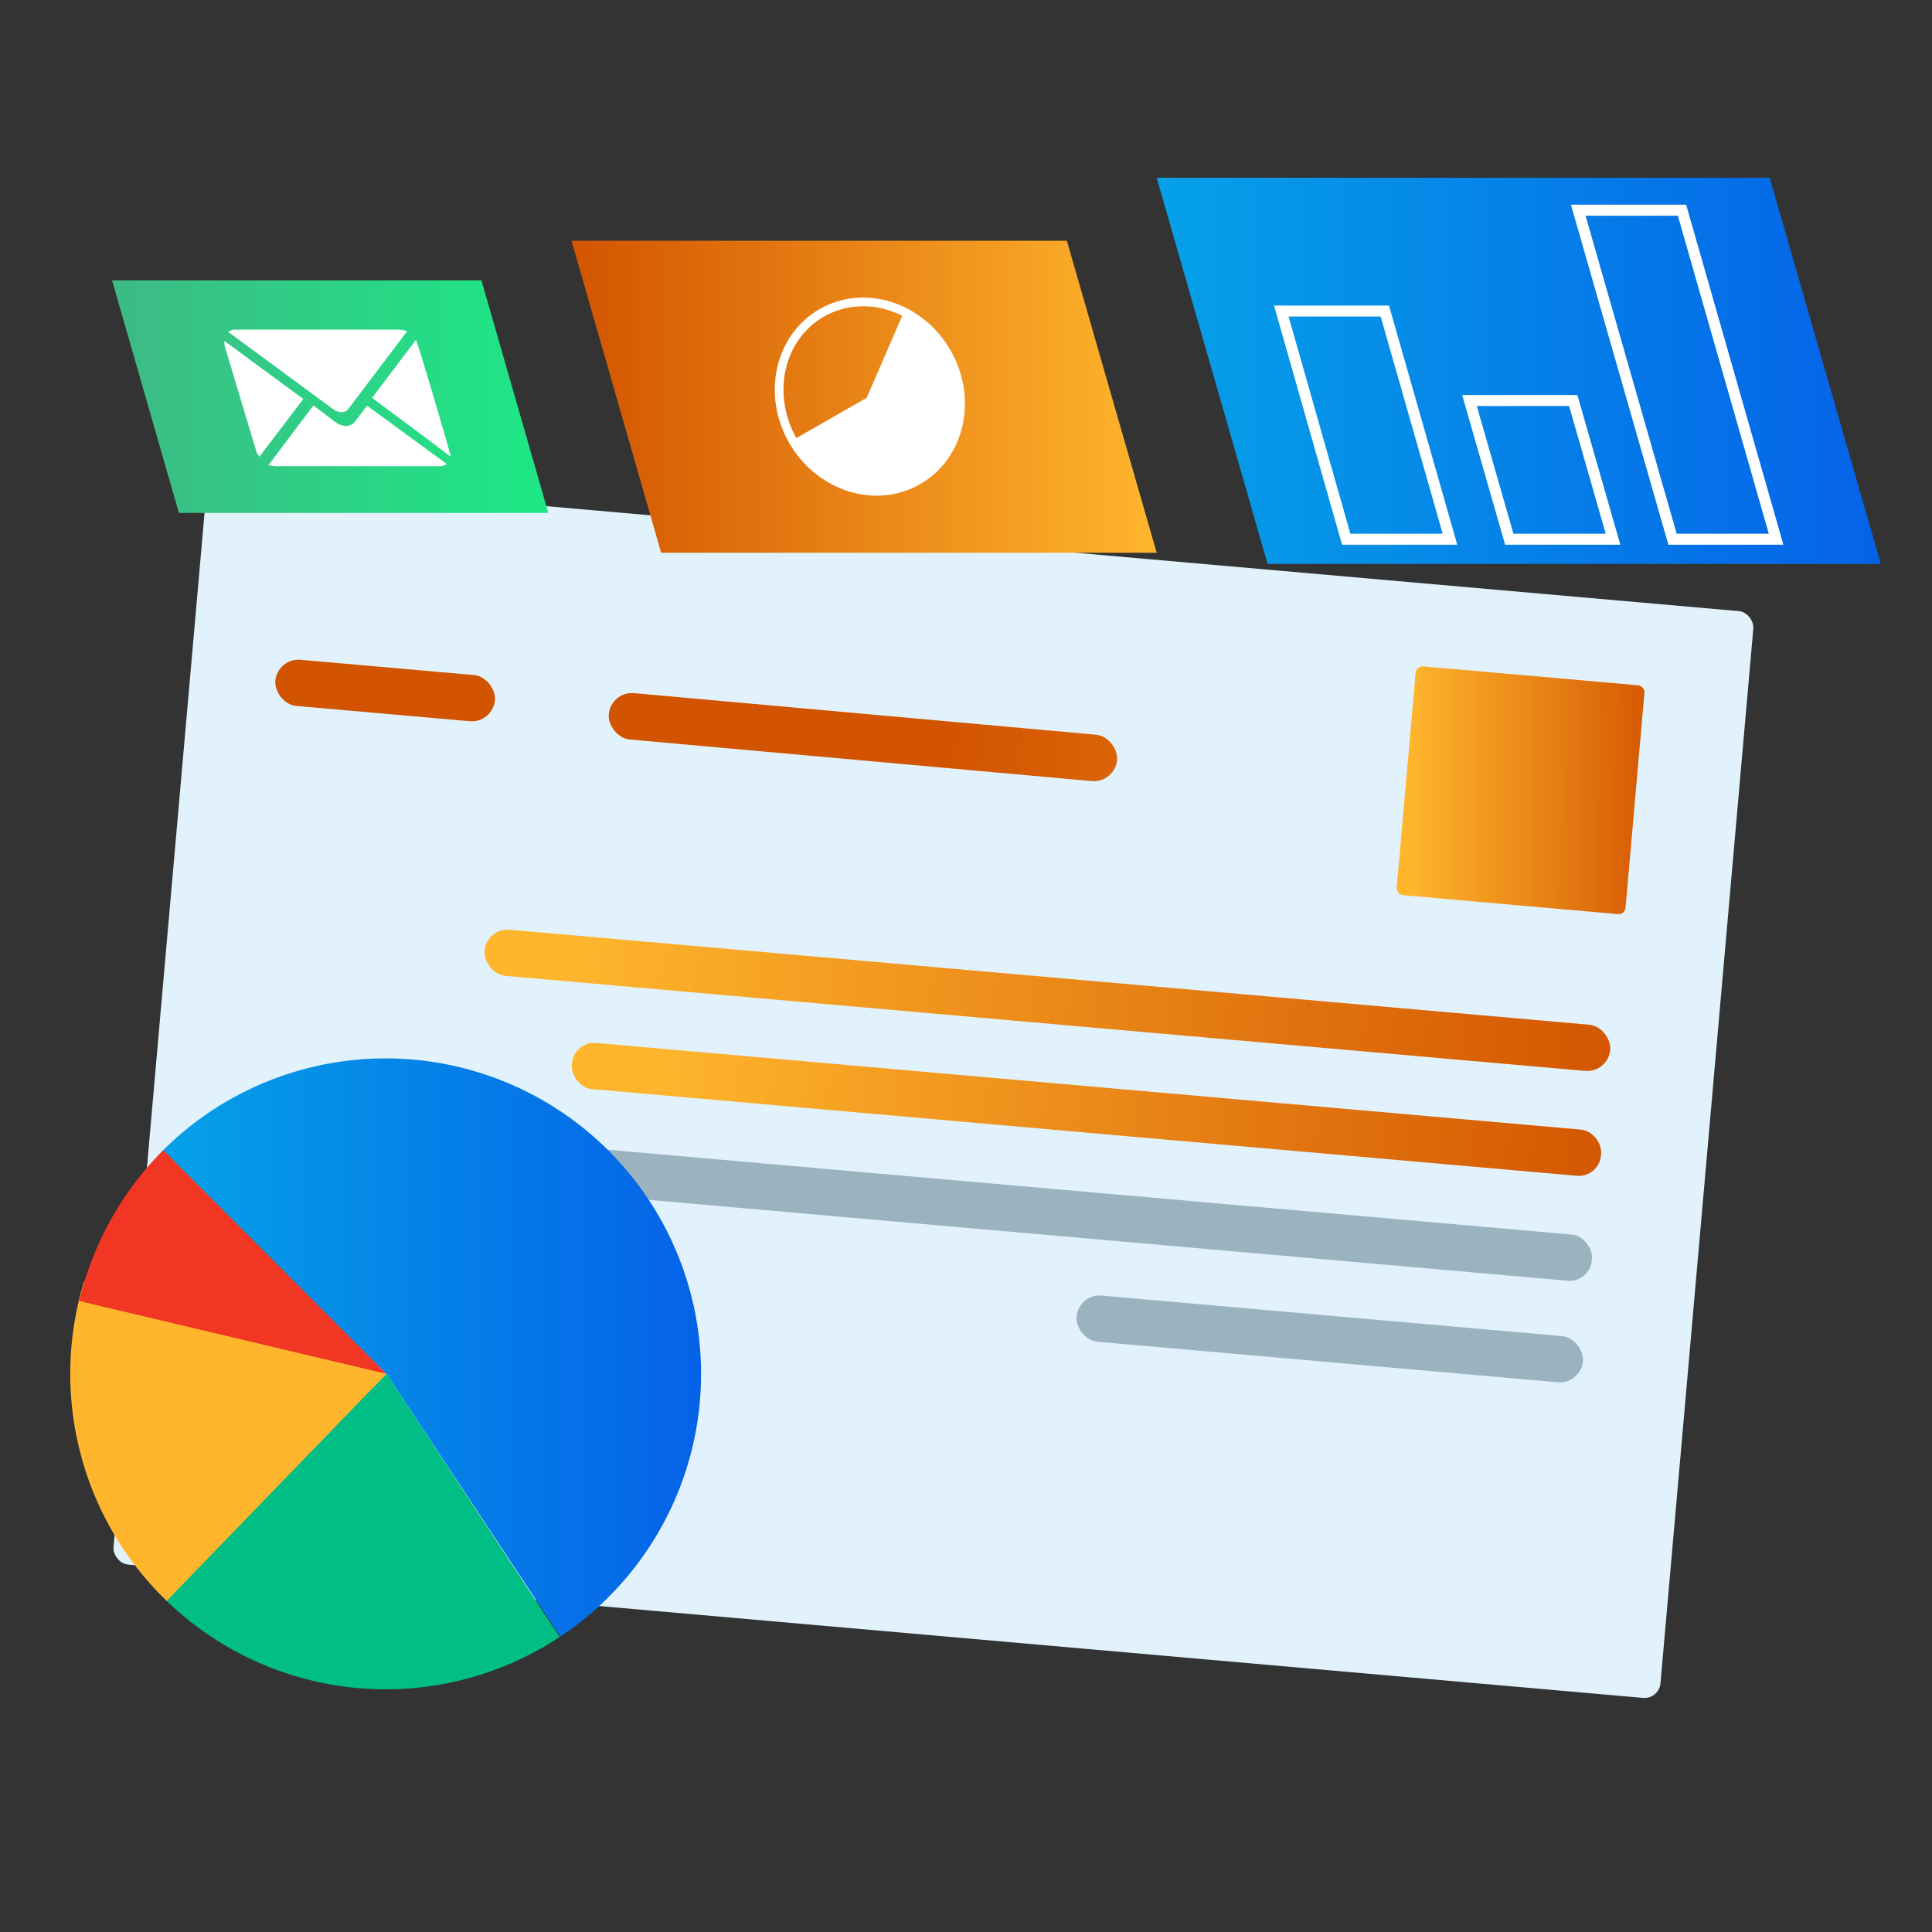
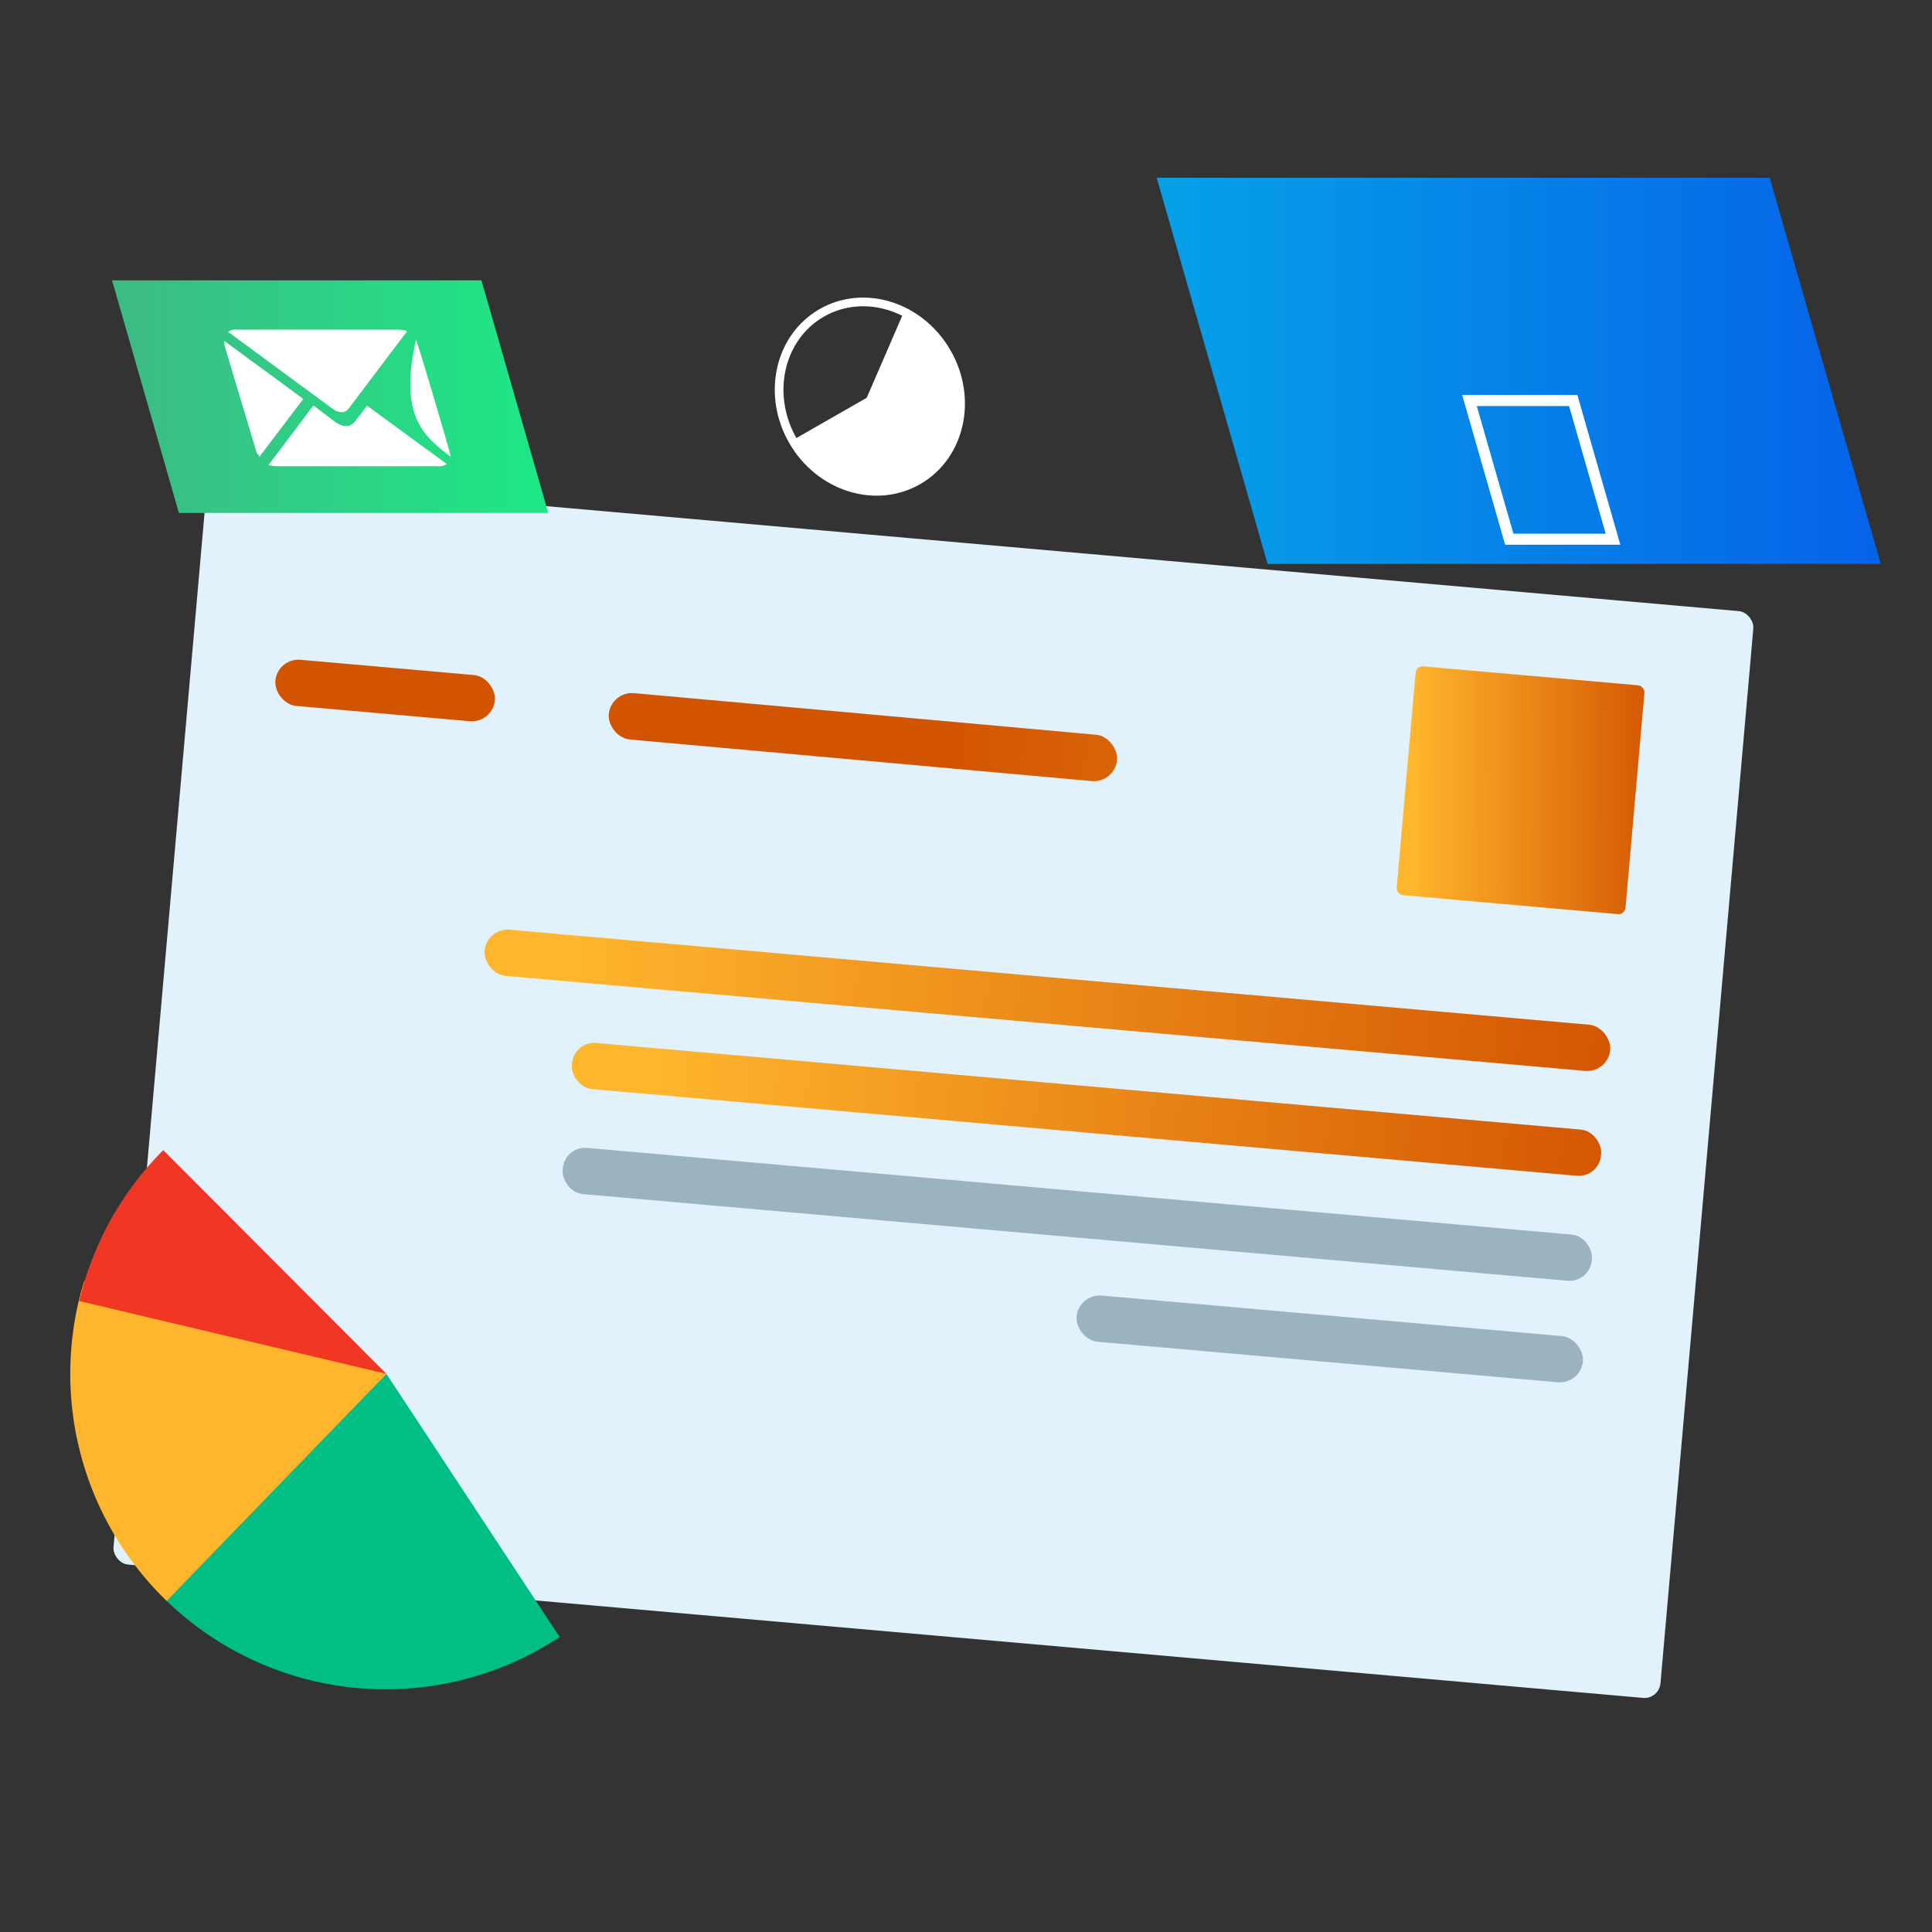
<svg xmlns="http://www.w3.org/2000/svg" xmlns:xlink="http://www.w3.org/1999/xlink" id="Layer_1" data-name="Layer 1" viewBox="0 0 100 100">
  <rect x="0" y="0" width="100" height="100" fill="#333333" stroke="none" />
  <defs>
    <style>.cls-1{fill:#e1f2fc;}.cls-2{fill:url(#linear-gradient);}.cls-3{fill:url(#linear-gradient-2);}.cls-4{fill:url(#linear-gradient-3);}.cls-5{fill:#9bb3bf;}.cls-6{fill:url(#linear-gradient-4);}.cls-7{fill:url(#linear-gradient-5);}.cls-8{fill:url(#linear-gradient-6);}.cls-9{fill:url(#linear-gradient-7);}.cls-10{fill:#fff;}.cls-11,.cls-13{fill:none;stroke:#fff;stroke-miterlimit:10;}.cls-11{stroke-width:0.45px;}.cls-12{fill:url(#linear-gradient-8);}.cls-13{stroke-width:0.57px;}.cls-14{fill:url(#linear-gradient-9);}.cls-15{fill:#00be84;}.cls-16{fill:#ffb62d;}.cls-17{fill:#f13624;}</style>
    <linearGradient id="linear-gradient" x1="-175.15" y1="40.91" x2="-162.32" y2="40.91" gradientTransform="matrix(1, -0.09, -0.09, -1, 250.37, 66.87)" gradientUnits="userSpaceOnUse">
      <stop offset="0" stop-color="#d35400" />
      <stop offset="1" stop-color="#ffb62d" />
    </linearGradient>
    <linearGradient id="linear-gradient-2" x1="-5254.22" y1="1615.12" x2="-5199.13" y2="1621.55" gradientTransform="matrix(0.99, 0.12, 0.11, -1.05, 5073.04, 2349.23)" xlink:href="#linear-gradient" />
    <linearGradient id="linear-gradient-3" x1="-8557.4" y1="1244.55" x2="-8502.31" y2="1250.98" gradientTransform="matrix(0.43, 0.12, 0.05, -1.05, 3642.93, 2347.07)" xlink:href="#linear-gradient" />
    <linearGradient id="linear-gradient-4" x1="163.16" y1="978.29" x2="218.25" y2="984.71" gradientTransform="matrix(0.91, 0.12, 0.1, -1.05, -218.24, 1064)" xlink:href="#linear-gradient" />
    <linearGradient id="linear-gradient-5" x1="-31.05" y1="951.3" x2="24.04" y2="957.72" gradientTransform="matrix(0.99, 0.12, 0.11, -1.05, -50, 1052.9)" xlink:href="#linear-gradient" />
    <linearGradient id="linear-gradient-6" x1="29.58" y1="20.53" x2="59.86" y2="20.53" gradientTransform="matrix(1, 0, 0, 1, 0, 0)" xlink:href="#linear-gradient" />
    <linearGradient id="linear-gradient-7" x1="5.8" y1="20.53" x2="28.38" y2="20.53" gradientUnits="userSpaceOnUse">
      <stop offset="0" stop-color="#3dba85" />
      <stop offset="1" stop-color="#1de885" />
    </linearGradient>
    <linearGradient id="linear-gradient-8" x1="59.86" y1="19.19" x2="97.35" y2="19.19" gradientUnits="userSpaceOnUse">
      <stop offset="0" stop-color="#05a1e8" />
      <stop offset="1" stop-color="#0562e8" />
    </linearGradient>
    <linearGradient id="linear-gradient-9" x1="8.41" y1="69.77" x2="36.24" y2="69.77" xlink:href="#linear-gradient-8" />
  </defs>
  <rect class="cls-1" x="8.12" y="28.08" width="80.38" height="56.47" rx="0.83" transform="translate(91.5 116.64) rotate(-174.97)" />
  <rect class="cls-2" x="72.75" y="34.96" width="11.89" height="11.89" rx="0.36" transform="translate(153.51 88.55) rotate(-174.97)" />
  <rect class="cls-3" x="31.43" y="36.7" width="26.31" height="2.4" rx="1.2" transform="matrix(1, 0.09, -0.09, 1, 3.49, -3.76)" />
  <rect class="cls-4" x="14.23" y="34.54" width="11.41" height="2.4" rx="1.2" transform="translate(3.21 -1.61) rotate(5.03)" />
  <rect class="cls-5" x="29.02" y="61.66" width="53.47" height="2.4" rx="1.15" transform="translate(105.79 130.36) rotate(-174.97)" />
  <rect class="cls-6" x="29.5" y="56.23" width="53.47" height="2.4" rx="1.15" transform="translate(107.22 119.56) rotate(-174.97)" />
  <rect class="cls-7" x="24.97" y="50.57" width="58.49" height="2.4" rx="1.2" transform="translate(103.68 108.1) rotate(-174.97)" />
  <rect class="cls-5" x="55.67" y="68.11" width="26.31" height="2.4" rx="1.2" transform="translate(131.31 144.38) rotate(-174.97)" />
-   <polygon class="cls-8" points="34.22 28.61 59.87 28.61 55.22 12.46 29.58 12.46 34.22 28.61" />
  <polygon class="cls-9" points="9.26 26.55 28.38 26.55 24.92 14.51 5.8 14.51 9.26 26.55" />
  <path class="cls-10" d="M44.86,20.59l-4,2.29a4.82,4.82,0,0,0,6.47,2,4.84,4.84,0,0,0,1.48-6.63,5.35,5.35,0,0,0-2.07-2Z" />
  <ellipse class="cls-11" cx="45.02" cy="20.53" rx="4.59" ry="5" transform="translate(-4.23 25.26) rotate(-30)" />
  <path class="cls-10" d="M21,17.11a2.78,2.78,0,0,0-.39-.05H12.23a.61.61,0,0,0-.43.13.54.54,0,0,1,.15.09l5.24,3.86c.35.26.68.26.86,0L21,17.24l.07-.08Z" />
  <path class="cls-10" d="M16.21,21,13.9,24.07l0,0a2.32,2.32,0,0,0,.38.06h8.45a.69.69,0,0,0,.4-.11L19,21l-.06.07-.56.74c-.24.32-.64.32-1.07,0L16.24,21S16.23,21,16.21,21Z" />
-   <path class="cls-10" d="M23.33,23.64c0-.14-1.71-5.93-1.8-6.05l-2.27,3C20.62,21.62,22,22.62,23.33,23.64Z" />
+   <path class="cls-10" d="M23.33,23.64c0-.14-1.71-5.93-1.8-6.05C20.62,21.62,22,22.62,23.33,23.64Z" />
  <path class="cls-10" d="M13.42,23.65l2.28-3c-1.36-1-2.73-2-4.08-3a2.23,2.23,0,0,0,0,.23l1.2,4,.48,1.59C13.36,23.51,13.4,23.59,13.42,23.65Z" />
  <polygon class="cls-12" points="65.61 29.19 97.35 29.19 91.6 9.2 59.87 9.2 65.61 29.19" />
-   <polygon class="cls-13" points="86.57 27.91 91.93 27.91 87.06 10.88 81.69 10.88 86.57 27.91" />
  <polygon class="cls-13" points="78.12 27.91 83.49 27.91 81.43 20.73 76.06 20.73 78.12 27.91" />
-   <polygon class="cls-13" points="69.68 27.91 75.05 27.91 71.68 16.1 66.32 16.1 69.68 27.91" />
-   <path class="cls-14" d="M20,71.11l9,13.6a16,16,0,0,0,2.51-2.06A16.32,16.32,0,1,0,8.41,59.57Z" />
  <path class="cls-15" d="M20,71.11,8.49,82.73a16.33,16.33,0,0,0,20.48,2Z" />
  <path class="cls-16" d="M20,71.11,4.36,66.3A16.34,16.34,0,0,0,8.41,82.65l.22.21Z" />
  <path class="cls-17" d="M20,71.11,8.45,59.53l0,0a16.43,16.43,0,0,0-4.35,7.81Z" />
</svg>